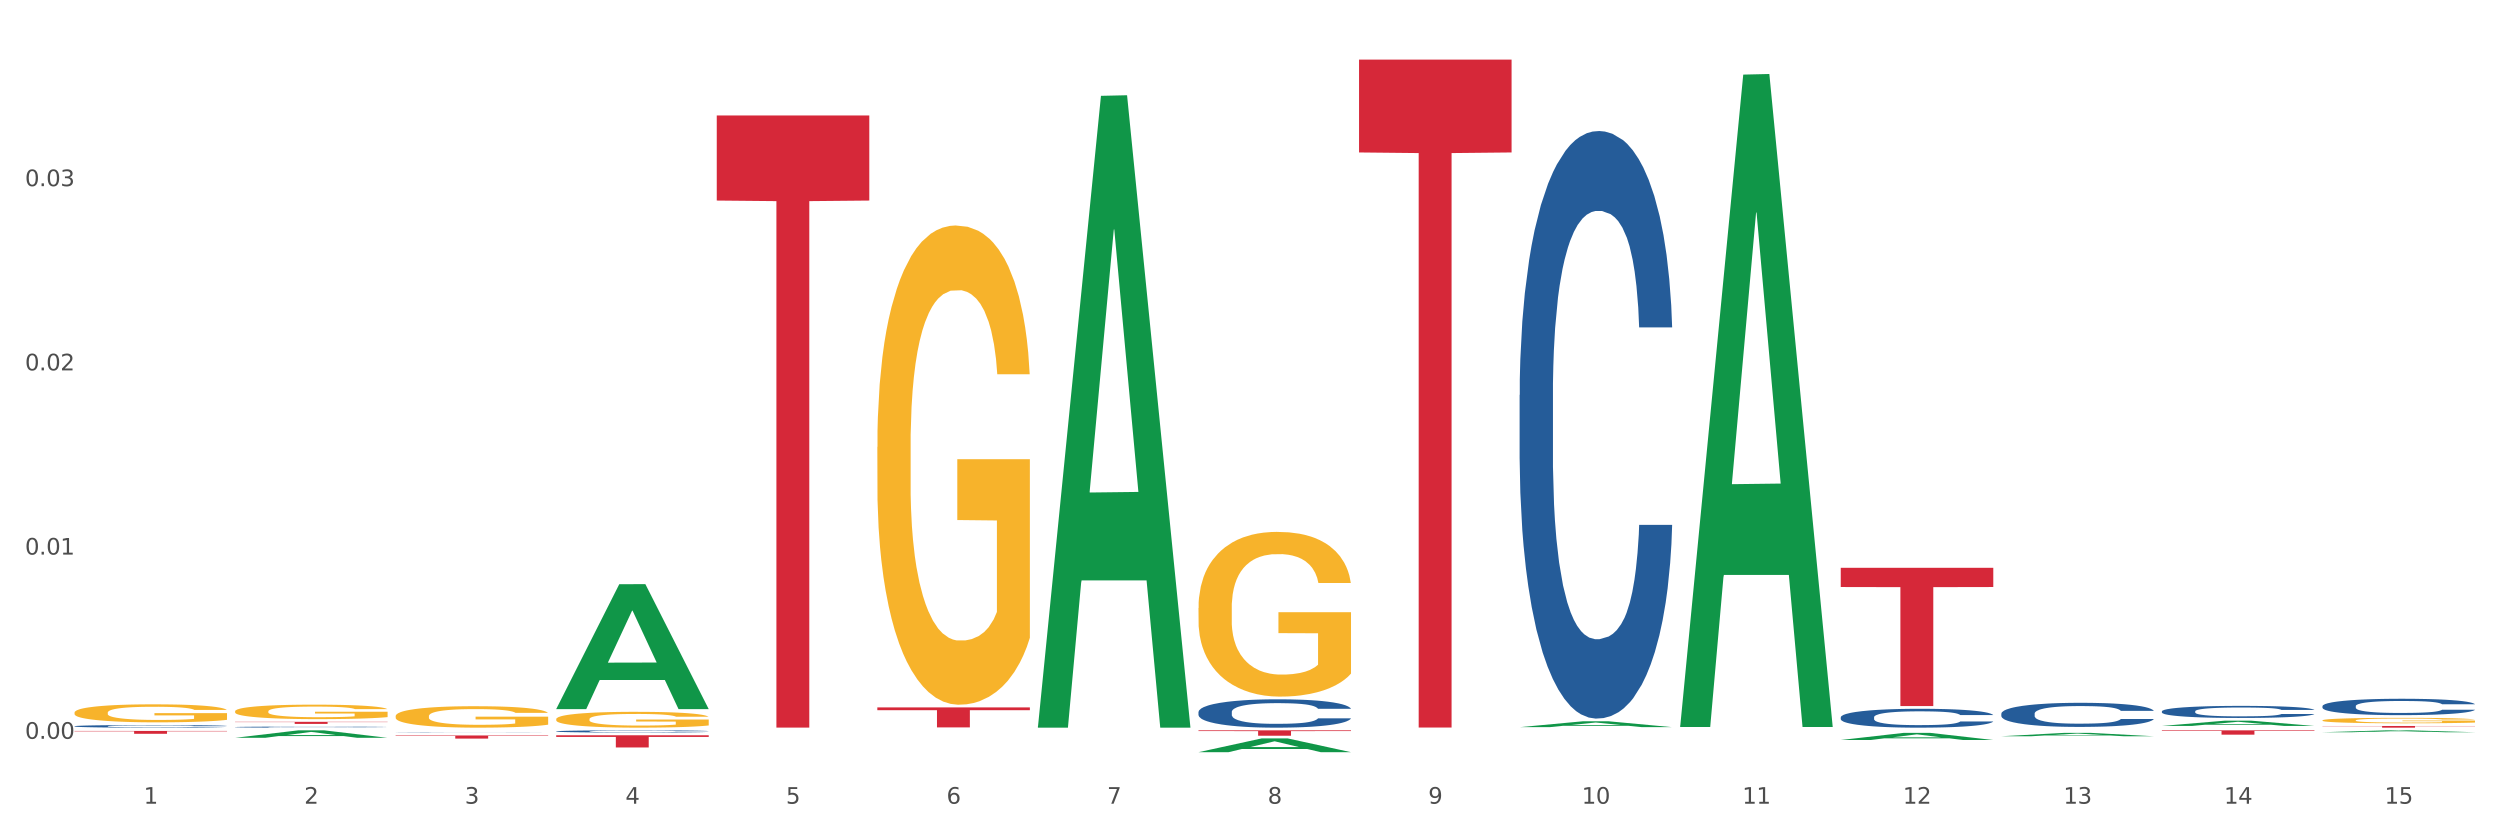
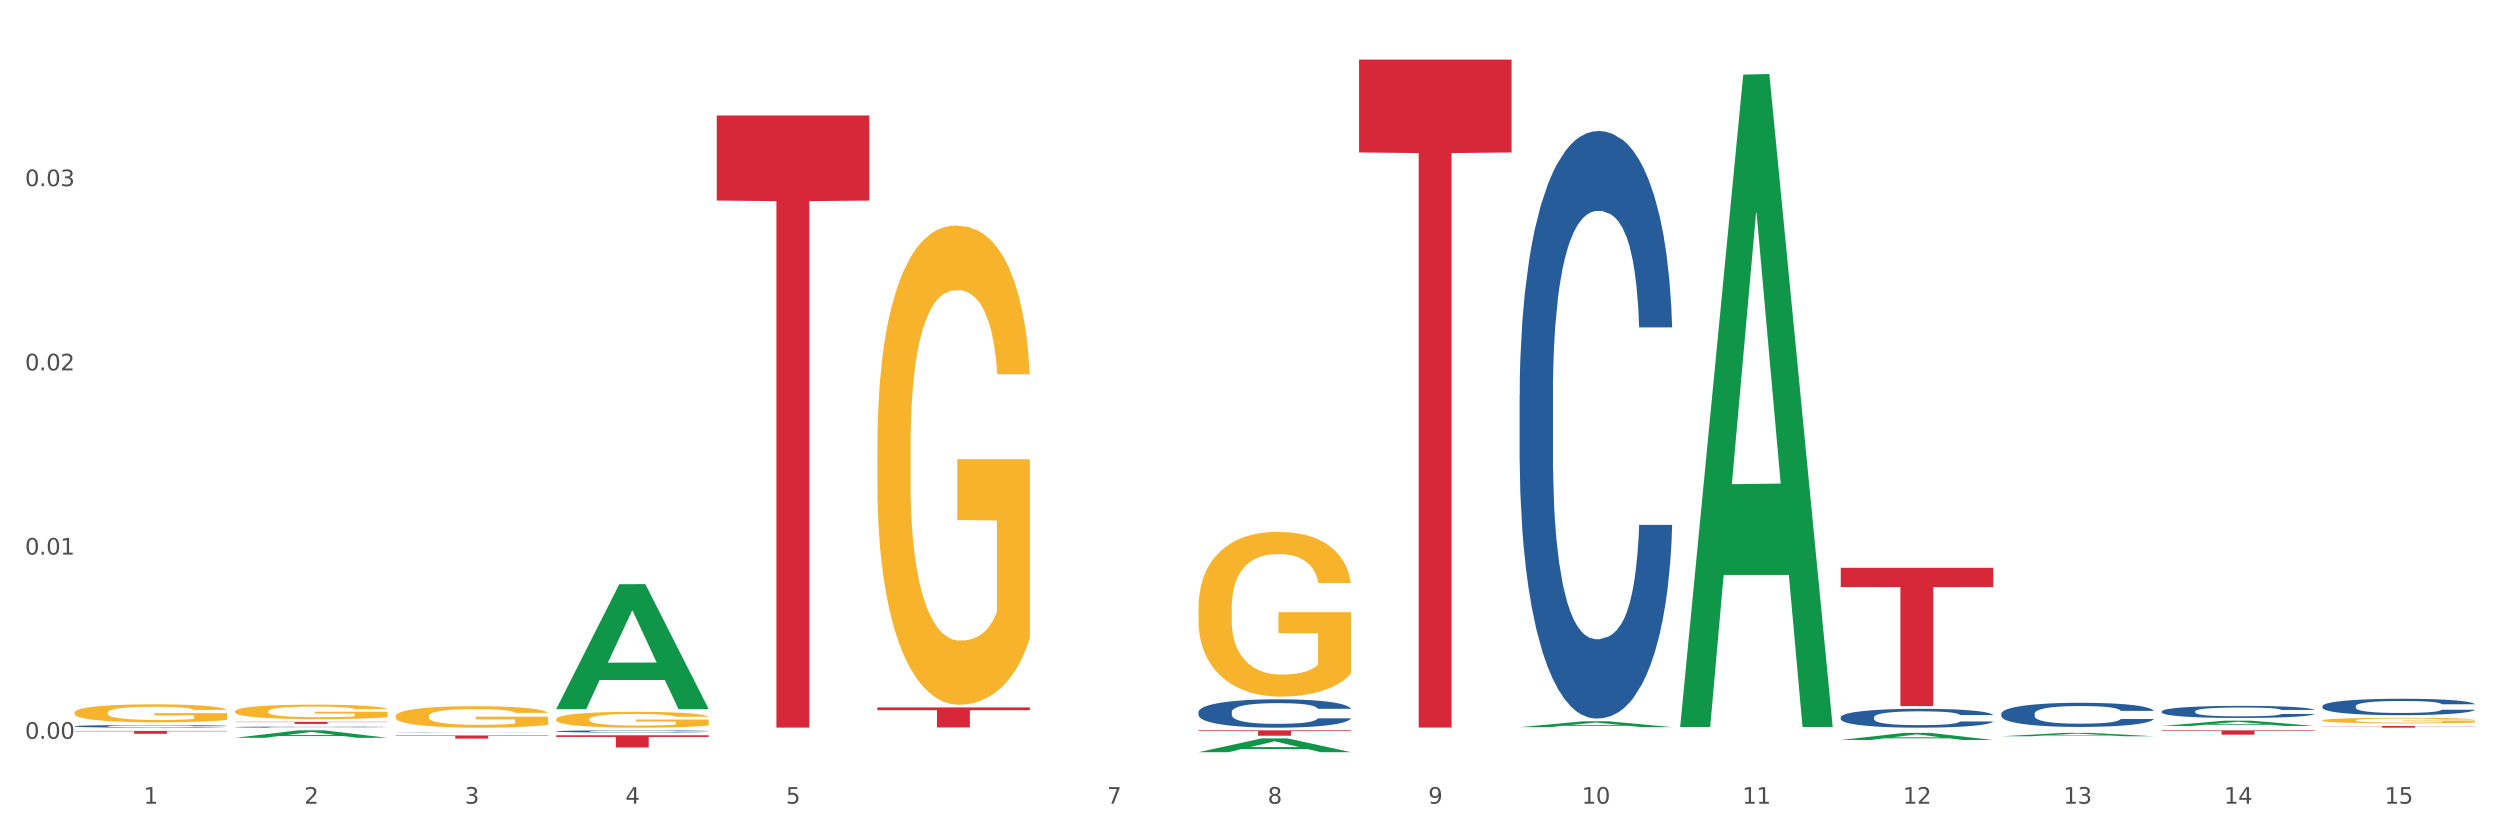
<svg xmlns="http://www.w3.org/2000/svg" xmlns:xlink="http://www.w3.org/1999/xlink" width="1080pt" height="360pt" viewBox="0 0 1080 360" version="1.1">
  <rect x="0" y="0" width="1080" height="360" fill="#333333" stroke="none" />
  <defs>
    <style type="text/css">*{stroke-linejoin: round; stroke-linecap: butt}</style>
  </defs>
  <g id="figure_1">
    <g id="patch_1">
      <path d="M 0 360  L 1080 360  L 1080 0  L 0 0  z " style="fill: #ffffff; stroke: #ffffff; stroke-linejoin: miter" />
    </g>
    <g id="axes_1">
      <g id="matplotlib.axis_1">
        <g id="xtick_1">
          <g id="text_1">
            <g style="fill: #4d4d4d" transform="translate(62.07 347.204) scale(0.096 -0.096)">
              <defs>
                <path id="DejaVuSans-31" d="M 794 531  L 1825 531  L 1825 4091  L 703 3866  L 703 4441  L 1819 4666  L 2450 4666  L 2450 531  L 3481 531  L 3481 0  L 794 0  L 794 531  z " transform="scale(0.016)" />
              </defs>
              <use xlink:href="#DejaVuSans-31" />
            </g>
          </g>
        </g>
        <g id="xtick_2">
          <g id="text_2">
            <g style="fill: #4d4d4d" transform="translate(131.436 347.204) scale(0.096 -0.096)">
              <defs>
                <path id="DejaVuSans-32" d="M 1228 531  L 3431 531  L 3431 0  L 469 0  L 469 531  Q 828 903 1448 1529  Q 2069 2156 2228 2338  Q 2531 2678 2651 2914  Q 2772 3150 2772 3378  Q 2772 3750 2511 3984  Q 2250 4219 1831 4219  Q 1534 4219 1204 4116  Q 875 4013 500 3803  L 500 4441  Q 881 4594 1212 4672  Q 1544 4750 1819 4750  Q 2544 4750 2975 4387  Q 3406 4025 3406 3419  Q 3406 3131 3298 2873  Q 3191 2616 2906 2266  Q 2828 2175 2409 1742  Q 1991 1309 1228 531  z " transform="scale(0.016)" />
              </defs>
              <use xlink:href="#DejaVuSans-32" />
            </g>
          </g>
        </g>
        <g id="xtick_3">
          <g id="text_3">
            <g style="fill: #4d4d4d" transform="translate(200.802 347.204) scale(0.096 -0.096)">
              <defs>
                <path id="DejaVuSans-33" d="M 2597 2516  Q 3050 2419 3304 2112  Q 3559 1806 3559 1356  Q 3559 666 3084 287  Q 2609 -91 1734 -91  Q 1441 -91 1130 -33  Q 819 25 488 141  L 488 750  Q 750 597 1062 519  Q 1375 441 1716 441  Q 2309 441 2620 675  Q 2931 909 2931 1356  Q 2931 1769 2642 2001  Q 2353 2234 1838 2234  L 1294 2234  L 1294 2753  L 1863 2753  Q 2328 2753 2575 2939  Q 2822 3125 2822 3475  Q 2822 3834 2567 4026  Q 2313 4219 1838 4219  Q 1578 4219 1281 4162  Q 984 4106 628 3988  L 628 4550  Q 988 4650 1302 4700  Q 1616 4750 1894 4750  Q 2613 4750 3031 4423  Q 3450 4097 3450 3541  Q 3450 3153 3228 2886  Q 3006 2619 2597 2516  z " transform="scale(0.016)" />
              </defs>
              <use xlink:href="#DejaVuSans-33" />
            </g>
          </g>
        </g>
        <g id="xtick_4">
          <g id="text_4">
            <g style="fill: #4d4d4d" transform="translate(270.169 347.204) scale(0.096 -0.096)">
              <defs>
                <path id="DejaVuSans-34" d="M 2419 4116  L 825 1625  L 2419 1625  L 2419 4116  z M 2253 4666  L 3047 4666  L 3047 1625  L 3713 1625  L 3713 1100  L 3047 1100  L 3047 0  L 2419 0  L 2419 1100  L 313 1100  L 313 1709  L 2253 4666  z " transform="scale(0.016)" />
              </defs>
              <use xlink:href="#DejaVuSans-34" />
            </g>
          </g>
        </g>
        <g id="xtick_5">
          <g id="text_5">
            <g style="fill: #4d4d4d" transform="translate(339.535 347.204) scale(0.096 -0.096)">
              <defs>
                <path id="DejaVuSans-35" d="M 691 4666  L 3169 4666  L 3169 4134  L 1269 4134  L 1269 2991  Q 1406 3038 1543 3061  Q 1681 3084 1819 3084  Q 2600 3084 3056 2656  Q 3513 2228 3513 1497  Q 3513 744 3044 326  Q 2575 -91 1722 -91  Q 1428 -91 1123 -41  Q 819 9 494 109  L 494 744  Q 775 591 1075 516  Q 1375 441 1709 441  Q 2250 441 2565 725  Q 2881 1009 2881 1497  Q 2881 1984 2565 2268  Q 2250 2553 1709 2553  Q 1456 2553 1204 2497  Q 953 2441 691 2322  L 691 4666  z " transform="scale(0.016)" />
              </defs>
              <use xlink:href="#DejaVuSans-35" />
            </g>
          </g>
        </g>
        <g id="xtick_6">
          <g id="text_6">
            <g style="fill: #4d4d4d" transform="translate(408.901 347.204) scale(0.096 -0.096)">
              <defs>
-                 <path id="DejaVuSans-36" d="M 2113 2584  Q 1688 2584 1439 2293  Q 1191 2003 1191 1497  Q 1191 994 1439 701  Q 1688 409 2113 409  Q 2538 409 2786 701  Q 3034 994 3034 1497  Q 3034 2003 2786 2293  Q 2538 2584 2113 2584  z M 3366 4563  L 3366 3988  Q 3128 4100 2886 4159  Q 2644 4219 2406 4219  Q 1781 4219 1451 3797  Q 1122 3375 1075 2522  Q 1259 2794 1537 2939  Q 1816 3084 2150 3084  Q 2853 3084 3261 2657  Q 3669 2231 3669 1497  Q 3669 778 3244 343  Q 2819 -91 2113 -91  Q 1303 -91 875 529  Q 447 1150 447 2328  Q 447 3434 972 4092  Q 1497 4750 2381 4750  Q 2619 4750 2861 4703  Q 3103 4656 3366 4563  z " transform="scale(0.016)" />
-               </defs>
+                 </defs>
              <use xlink:href="#DejaVuSans-36" />
            </g>
          </g>
        </g>
        <g id="xtick_7">
          <g id="text_7">
            <g style="fill: #4d4d4d" transform="translate(478.267 347.204) scale(0.096 -0.096)">
              <defs>
                <path id="DejaVuSans-37" d="M 525 4666  L 3525 4666  L 3525 4397  L 1831 0  L 1172 0  L 2766 4134  L 525 4134  L 525 4666  z " transform="scale(0.016)" />
              </defs>
              <use xlink:href="#DejaVuSans-37" />
            </g>
          </g>
        </g>
        <g id="xtick_8">
          <g id="text_8">
            <g style="fill: #4d4d4d" transform="translate(547.634 347.204) scale(0.096 -0.096)">
              <defs>
                <path id="DejaVuSans-38" d="M 2034 2216  Q 1584 2216 1326 1975  Q 1069 1734 1069 1313  Q 1069 891 1326 650  Q 1584 409 2034 409  Q 2484 409 2743 651  Q 3003 894 3003 1313  Q 3003 1734 2745 1975  Q 2488 2216 2034 2216  z M 1403 2484  Q 997 2584 770 2862  Q 544 3141 544 3541  Q 544 4100 942 4425  Q 1341 4750 2034 4750  Q 2731 4750 3128 4425  Q 3525 4100 3525 3541  Q 3525 3141 3298 2862  Q 3072 2584 2669 2484  Q 3125 2378 3379 2068  Q 3634 1759 3634 1313  Q 3634 634 3220 271  Q 2806 -91 2034 -91  Q 1263 -91 848 271  Q 434 634 434 1313  Q 434 1759 690 2068  Q 947 2378 1403 2484  z M 1172 3481  Q 1172 3119 1398 2916  Q 1625 2713 2034 2713  Q 2441 2713 2670 2916  Q 2900 3119 2900 3481  Q 2900 3844 2670 4047  Q 2441 4250 2034 4250  Q 1625 4250 1398 4047  Q 1172 3844 1172 3481  z " transform="scale(0.016)" />
              </defs>
              <use xlink:href="#DejaVuSans-38" />
            </g>
          </g>
        </g>
        <g id="xtick_9">
          <g id="text_9">
            <g style="fill: #4d4d4d" transform="translate(617 347.204) scale(0.096 -0.096)">
              <defs>
                <path id="DejaVuSans-39" d="M 703 97  L 703 672  Q 941 559 1184 500  Q 1428 441 1663 441  Q 2288 441 2617 861  Q 2947 1281 2994 2138  Q 2813 1869 2534 1725  Q 2256 1581 1919 1581  Q 1219 1581 811 2004  Q 403 2428 403 3163  Q 403 3881 828 4315  Q 1253 4750 1959 4750  Q 2769 4750 3195 4129  Q 3622 3509 3622 2328  Q 3622 1225 3098 567  Q 2575 -91 1691 -91  Q 1453 -91 1209 -44  Q 966 3 703 97  z M 1959 2075  Q 2384 2075 2632 2365  Q 2881 2656 2881 3163  Q 2881 3666 2632 3958  Q 2384 4250 1959 4250  Q 1534 4250 1286 3958  Q 1038 3666 1038 3163  Q 1038 2656 1286 2365  Q 1534 2075 1959 2075  z " transform="scale(0.016)" />
              </defs>
              <use xlink:href="#DejaVuSans-39" />
            </g>
          </g>
        </g>
        <g id="xtick_10">
          <g id="text_10">
            <g style="fill: #4d4d4d" transform="translate(683.312 347.204) scale(0.096 -0.096)">
              <defs>
                <path id="DejaVuSans-30" d="M 2034 4250  Q 1547 4250 1301 3770  Q 1056 3291 1056 2328  Q 1056 1369 1301 889  Q 1547 409 2034 409  Q 2525 409 2770 889  Q 3016 1369 3016 2328  Q 3016 3291 2770 3770  Q 2525 4250 2034 4250  z M 2034 4750  Q 2819 4750 3233 4129  Q 3647 3509 3647 2328  Q 3647 1150 3233 529  Q 2819 -91 2034 -91  Q 1250 -91 836 529  Q 422 1150 422 2328  Q 422 3509 836 4129  Q 1250 4750 2034 4750  z " transform="scale(0.016)" />
              </defs>
              <use xlink:href="#DejaVuSans-31" />
              <use xlink:href="#DejaVuSans-30" transform="translate(63.623 0)" />
            </g>
          </g>
        </g>
        <g id="xtick_11">
          <g id="text_11">
            <g style="fill: #4d4d4d" transform="translate(752.678 347.204) scale(0.096 -0.096)">
              <use xlink:href="#DejaVuSans-31" />
              <use xlink:href="#DejaVuSans-31" transform="translate(63.623 0)" />
            </g>
          </g>
        </g>
        <g id="xtick_12">
          <g id="text_12">
            <g style="fill: #4d4d4d" transform="translate(822.044 347.204) scale(0.096 -0.096)">
              <use xlink:href="#DejaVuSans-31" />
              <use xlink:href="#DejaVuSans-32" transform="translate(63.623 0)" />
            </g>
          </g>
        </g>
        <g id="xtick_13">
          <g id="text_13">
            <g style="fill: #4d4d4d" transform="translate(891.411 347.204) scale(0.096 -0.096)">
              <use xlink:href="#DejaVuSans-31" />
              <use xlink:href="#DejaVuSans-33" transform="translate(63.623 0)" />
            </g>
          </g>
        </g>
        <g id="xtick_14">
          <g id="text_14">
            <g style="fill: #4d4d4d" transform="translate(960.777 347.204) scale(0.096 -0.096)">
              <use xlink:href="#DejaVuSans-31" />
              <use xlink:href="#DejaVuSans-34" transform="translate(63.623 0)" />
            </g>
          </g>
        </g>
        <g id="xtick_15">
          <g id="text_15">
            <g style="fill: #4d4d4d" transform="translate(1030.143 347.204) scale(0.096 -0.096)">
              <use xlink:href="#DejaVuSans-31" />
              <use xlink:href="#DejaVuSans-35" transform="translate(63.623 0)" />
            </g>
          </g>
        </g>
        <g id="xtick_16" />
        <g id="xtick_17" />
        <g id="xtick_18" />
        <g id="xtick_19" />
        <g id="xtick_20" />
        <g id="xtick_21" />
        <g id="xtick_22" />
        <g id="xtick_23" />
        <g id="xtick_24" />
        <g id="xtick_25" />
        <g id="xtick_26" />
        <g id="xtick_27" />
        <g id="xtick_28" />
        <g id="xtick_29" />
      </g>
      <g id="matplotlib.axis_2">
        <g id="ytick_1">
          <g id="text_16">
            <g style="fill: #4d4d4d" transform="translate(10.8 319.158) scale(0.096 -0.096)">
              <defs>
                <path id="DejaVuSans-2e" d="M 684 794  L 1344 794  L 1344 0  L 684 0  L 684 794  z " transform="scale(0.016)" />
              </defs>
              <use xlink:href="#DejaVuSans-30" />
              <use xlink:href="#DejaVuSans-2e" transform="translate(63.623 0)" />
              <use xlink:href="#DejaVuSans-30" transform="translate(95.41 0)" />
              <use xlink:href="#DejaVuSans-30" transform="translate(159.033 0)" />
            </g>
          </g>
        </g>
        <g id="ytick_2">
          <g id="text_17">
            <g style="fill: #4d4d4d" transform="translate(10.8 239.58) scale(0.096 -0.096)">
              <use xlink:href="#DejaVuSans-30" />
              <use xlink:href="#DejaVuSans-2e" transform="translate(63.623 0)" />
              <use xlink:href="#DejaVuSans-30" transform="translate(95.41 0)" />
              <use xlink:href="#DejaVuSans-31" transform="translate(159.033 0)" />
            </g>
          </g>
        </g>
        <g id="ytick_3">
          <g id="text_18">
            <g style="fill: #4d4d4d" transform="translate(10.8 160.003) scale(0.096 -0.096)">
              <use xlink:href="#DejaVuSans-30" />
              <use xlink:href="#DejaVuSans-2e" transform="translate(63.623 0)" />
              <use xlink:href="#DejaVuSans-30" transform="translate(95.41 0)" />
              <use xlink:href="#DejaVuSans-32" transform="translate(159.033 0)" />
            </g>
          </g>
        </g>
        <g id="ytick_4">
          <g id="text_19">
            <g style="fill: #4d4d4d" transform="translate(10.8 80.425) scale(0.096 -0.096)">
              <use xlink:href="#DejaVuSans-30" />
              <use xlink:href="#DejaVuSans-2e" transform="translate(63.623 0)" />
              <use xlink:href="#DejaVuSans-30" transform="translate(95.41 0)" />
              <use xlink:href="#DejaVuSans-33" transform="translate(159.033 0)" />
            </g>
          </g>
        </g>
        <g id="ytick_5" />
        <g id="ytick_6" />
        <g id="ytick_7" />
        <g id="ytick_8" />
      </g>
      <g id="PolyCollection_1">
        <path d="M 101.541 318.733  L 101.609 318.73  L 128.784 315.514  L 140.061 315.511  L 167.439 318.74  L 154.395 318.74  L 148.485 317.988  L 120.427 317.988  L 120.224 318  L 114.517 318.74  L 101.541 318.74  L 101.541 318.733  L 123.96 317.539  L 144.952 317.536  L 134.558 316.199  L 134.422 316.193  L 134.286 316.202  L 123.892 317.536  L 123.96 317.539  L 101.541 318.733  z " clip-path="url(#p26e746aafa)" style="fill: #109648" />
        <path d="M 240.274 306.246  L 240.342 306.195  L 267.516 252.388  L 278.793 252.337  L 306.172 306.347  L 293.128 306.347  L 287.217 293.77  L 259.16 293.77  L 258.956 293.973  L 253.249 306.347  L 240.274 306.347  L 240.274 306.246  L 262.693 286.264  L 283.685 286.214  L 273.291 263.849  L 273.155 263.747  L 273.019 263.9  L 262.625 286.214  L 262.693 286.264  L 240.274 306.246  z " clip-path="url(#p26e746aafa)" style="fill: #109648" />
        <path d="M 795.203 319.678  L 795.271 319.675  L 822.446 316.594  L 833.723 316.591  L 861.101 319.684  L 848.058 319.684  L 842.147 318.963  L 814.09 318.963  L 813.886 318.975  L 808.179 319.684  L 795.203 319.684  L 795.203 319.678  L 817.622 318.534  L 838.615 318.531  L 828.22 317.25  L 828.084 317.244  L 827.949 317.253  L 817.554 318.531  L 817.622 318.534  L 795.203 319.678  z " clip-path="url(#p26e746aafa)" style="fill: #109648" />
        <path d="M 864.57 318.058  L 864.638 318.057  L 891.812 316.596  L 903.089 316.594  L 930.468 318.061  L 917.424 318.061  L 911.513 317.719  L 883.456 317.719  L 883.252 317.725  L 877.545 318.061  L 864.57 318.061  L 864.57 318.058  L 886.989 317.516  L 907.981 317.514  L 897.587 316.907  L 897.451 316.904  L 897.315 316.908  L 886.921 317.514  L 886.989 317.516  L 864.57 318.058  z " clip-path="url(#p26e746aafa)" style="fill: #109648" />
-         <path d="M 1003.302 316.327  L 1003.37 316.326  L 1030.544 315.512  L 1041.822 315.511  L 1069.2 316.328  L 1056.156 316.328  L 1050.246 316.138  L 1022.188 316.138  L 1021.984 316.141  L 1016.278 316.328  L 1003.302 316.328  L 1003.302 316.327  L 1025.721 316.024  L 1046.713 316.024  L 1036.319 315.685  L 1036.183 315.684  L 1036.047 315.686  L 1025.653 316.024  L 1025.721 316.024  L 1003.302 316.327  z " clip-path="url(#p26e746aafa)" style="fill: #109648" />
        <path d="M 933.936 313.602  L 934.004 313.6  L 961.178 311.324  L 972.456 311.321  L 999.834 313.606  L 986.79 313.606  L 980.88 313.074  L 952.822 313.074  L 952.618 313.083  L 946.912 313.606  L 933.936 313.606  L 933.936 313.602  L 956.355 312.757  L 977.347 312.755  L 966.953 311.808  L 966.817 311.804  L 966.681 311.811  L 956.287 312.755  L 956.355 312.757  L 933.936 313.602  z " clip-path="url(#p26e746aafa)" style="fill: #109648" />
        <path d="M 170.907 317.728  L 236.805 317.728  L 236.805 317.917  L 210.883 317.918  L 210.883 319.089  L 196.673 319.089  L 196.673 317.918  L 170.907 317.917  L 170.907 317.729  L 170.907 317.728  z " clip-path="url(#p26e746aafa)" style="fill: #d62839" />
        <path d="M 101.541 311.823  L 167.439 311.823  L 167.439 311.949  L 141.517 311.95  L 141.517 312.731  L 127.307 312.731  L 127.307 311.95  L 101.541 311.949  L 101.541 311.824  L 101.541 311.823  z " clip-path="url(#p26e746aafa)" style="fill: #d62839" />
        <path d="M 587.105 25.759  L 653.003 25.759  L 653.003 65.858  L 627.081 66.129  L 627.081 314.307  L 612.871 314.307  L 612.871 66.129  L 587.105 65.858  L 587.105 26.03  L 587.105 25.759  z " clip-path="url(#p26e746aafa)" style="fill: #d62839" />
        <path d="M 517.739 315.511  L 583.636 315.511  L 583.636 315.834  L 557.715 315.836  L 557.715 317.835  L 543.504 317.835  L 543.504 315.836  L 517.739 315.834  L 517.739 315.513  L 517.739 315.511  z " clip-path="url(#p26e746aafa)" style="fill: #d62839" />
        <path d="M 795.203 245.292  L 861.101 245.292  L 861.101 253.594  L 835.179 253.65  L 835.179 305.034  L 820.969 305.034  L 820.969 253.65  L 795.203 253.594  L 795.203 245.348  L 795.203 245.292  z " clip-path="url(#p26e746aafa)" style="fill: #d62839" />
        <path d="M 32.175 307.867  L 32.253 307.86  L 32.253 307.604  L 32.408 307.384  L 33.186 306.851  L 34.353 306.41  L 35.209 306.176  L 36.065 305.984  L 37.076 305.792  L 38.321 305.593  L 40.578 305.302  L 41.978 305.153  L 43.69 304.996  L 46.802 304.769  L 49.058 304.641  L 51.392 304.534  L 55.204 304.406  L 57.694 304.349  L 60.339 304.307  L 63.529 304.278  L 65.941 304.271  L 71.231 304.293  L 75.744 304.357  L 77.922 304.406  L 80.723 304.492  L 82.201 304.548  L 84.613 304.662  L 87.103 304.811  L 88.815 304.939  L 91.382 305.181  L 93.327 305.423  L 95.116 305.721  L 96.05 305.927  L 96.75 306.119  L 97.373 306.339  L 97.995 306.688  L 83.991 306.688  L 83.446 306.439  L 82.59 306.204  L 81.346 305.977  L 80.256 305.835  L 78.389 305.657  L 76.677 305.543  L 74.888 305.458  L 72.71 305.387  L 70.998 305.352  L 68.586 305.323  L 63.84 305.33  L 60.65 305.387  L 58.472 305.458  L 57.071 305.522  L 55.827 305.593  L 54.426 305.693  L 52.792 305.842  L 51.625 305.977  L 50.458 306.148  L 49.525 306.318  L 48.669 306.517  L 47.969 306.73  L 47.424 306.951  L 46.957 307.221  L 46.568 307.668  L 46.568 308.642  L 46.724 308.862  L 47.113 309.154  L 47.58 309.374  L 48.358 309.637  L 49.058 309.815  L 50.381 310.071  L 51.859 310.284  L 53.026 310.419  L 54.193 310.533  L 56.216 310.689  L 58.472 310.817  L 60.417 310.895  L 63.062 310.966  L 64.852 310.995  L 66.408 311.009  L 70.22 311.009  L 72.943 310.987  L 75.977 310.938  L 78.311 310.874  L 80.256 310.796  L 82.435 310.668  L 83.835 310.547  L 83.835 309.061  L 66.719 309.054  L 66.719 308.066  L 98.073 308.066  L 98.073 310.966  L 96.75 311.115  L 95.272 311.25  L 93.716 311.371  L 91.382 311.52  L 88.581 311.663  L 86.091 311.762  L 83.446 311.847  L 80.334 311.926  L 76.288 311.997  L 73.799 312.025  L 70.687 312.046  L 67.03 312.053  L 63.84 312.039  L 60.728 312.004  L 57.461 311.94  L 54.271 311.847  L 51.859 311.755  L 49.447 311.641  L 46.879 311.492  L 44.857 311.35  L 43.301 311.222  L 41.589 311.058  L 39.722 310.845  L 38.321 310.653  L 37.076 310.454  L 35.754 310.199  L 34.82 309.978  L 33.887 309.701  L 33.342 309.495  L 32.72 309.175  L 32.253 308.727  L 32.175 307.867  z " clip-path="url(#p26e746aafa)" style="fill: #f7b32b" />
        <path d="M 517.739 324.938  L 517.806 324.933  L 544.981 319  L 556.258 318.994  L 583.636 324.95  L 570.593 324.95  L 564.682 323.563  L 536.625 323.563  L 536.421 323.585  L 530.714 324.95  L 517.739 324.95  L 517.739 324.938  L 540.157 322.735  L 561.15 322.73  L 550.755 320.264  L 550.62 320.252  L 550.484 320.269  L 540.089 322.73  L 540.157 322.735  L 517.739 324.938  z " clip-path="url(#p26e746aafa)" style="fill: #109648" />
-         <path d="M 448.372 313.839  L 448.44 313.582  L 475.615 41.399  L 486.892 41.143  L 514.27 314.352  L 501.227 314.352  L 495.316 250.731  L 467.259 250.731  L 467.055 251.758  L 461.348 314.352  L 448.372 314.352  L 448.372 313.839  L 470.791 212.764  L 491.783 212.508  L 481.389 99.376  L 481.253 98.863  L 481.117 99.633  L 470.723 212.508  L 470.791 212.764  L 448.372 313.839  z " clip-path="url(#p26e746aafa)" style="fill: #109648" />
        <path d="M 170.907 309.366  L 170.985 309.357  L 170.985 309.053  L 171.141 308.79  L 171.919 308.155  L 173.086 307.63  L 173.942 307.351  L 174.798 307.123  L 175.809 306.894  L 177.054 306.657  L 179.31 306.31  L 180.71 306.132  L 182.422 305.946  L 185.534 305.675  L 187.79 305.523  L 190.124 305.396  L 193.937 305.243  L 196.426 305.175  L 199.072 305.125  L 202.261 305.091  L 204.673 305.082  L 209.964 305.108  L 214.476 305.184  L 216.655 305.243  L 219.456 305.345  L 220.934 305.413  L 223.346 305.548  L 225.835 305.726  L 227.547 305.878  L 230.114 306.166  L 232.059 306.454  L 233.849 306.809  L 234.783 307.055  L 235.483 307.283  L 236.105 307.546  L 236.728 307.961  L 222.723 307.961  L 222.179 307.664  L 221.323 307.385  L 220.078 307.114  L 218.989 306.945  L 217.122 306.733  L 215.41 306.598  L 213.62 306.496  L 211.442 306.411  L 209.73 306.369  L 207.319 306.335  L 202.573 306.344  L 199.383 306.411  L 197.204 306.496  L 195.804 306.572  L 194.559 306.657  L 193.159 306.775  L 191.525 306.953  L 190.358 307.114  L 189.191 307.317  L 188.257 307.52  L 187.401 307.757  L 186.701 308.011  L 186.157 308.274  L 185.69 308.595  L 185.301 309.129  L 185.301 310.289  L 185.456 310.551  L 185.845 310.898  L 186.312 311.16  L 187.09 311.474  L 187.79 311.685  L 189.113 311.99  L 190.591 312.244  L 191.758 312.405  L 192.925 312.54  L 194.948 312.727  L 197.204 312.879  L 199.149 312.972  L 201.795 313.057  L 203.584 313.091  L 205.14 313.108  L 208.952 313.108  L 211.675 313.082  L 214.71 313.023  L 217.044 312.947  L 218.989 312.854  L 221.167 312.701  L 222.568 312.557  L 222.568 310.788  L 205.451 310.78  L 205.451 309.603  L 236.805 309.603  L 236.805 313.057  L 235.483 313.235  L 234.004 313.395  L 232.448 313.539  L 230.114 313.717  L 227.314 313.886  L 224.824 314.005  L 222.179 314.106  L 219.067 314.2  L 215.021 314.284  L 212.531 314.318  L 209.419 314.343  L 205.763 314.352  L 202.573 314.335  L 199.461 314.293  L 196.193 314.216  L 193.003 314.106  L 190.591 313.996  L 188.179 313.861  L 185.612 313.683  L 183.589 313.514  L 182.033 313.361  L 180.321 313.167  L 178.454 312.913  L 177.054 312.684  L 175.809 312.447  L 174.486 312.142  L 173.553 311.88  L 172.619 311.55  L 172.074 311.304  L 171.452 310.923  L 170.985 310.39  L 170.907 309.366  z " clip-path="url(#p26e746aafa)" style="fill: #f7b32b" />
        <path d="M 101.541 307.299  L 101.619 307.293  L 101.619 307.087  L 101.775 306.91  L 102.553 306.482  L 103.72 306.128  L 104.575 305.939  L 105.431 305.785  L 106.443 305.631  L 107.688 305.471  L 109.944 305.236  L 111.344 305.116  L 113.056 304.991  L 116.168 304.808  L 118.424 304.705  L 120.758 304.619  L 124.57 304.516  L 127.06 304.471  L 129.705 304.436  L 132.895 304.414  L 135.307 304.408  L 140.598 304.425  L 145.11 304.476  L 147.289 304.516  L 150.089 304.585  L 151.568 304.631  L 153.979 304.722  L 156.469 304.842  L 158.181 304.945  L 160.748 305.139  L 162.693 305.333  L 164.483 305.573  L 165.416 305.739  L 166.117 305.893  L 166.739 306.07  L 167.361 306.35  L 153.357 306.35  L 152.812 306.15  L 151.957 305.962  L 150.712 305.779  L 149.623 305.665  L 147.755 305.522  L 146.044 305.431  L 144.254 305.362  L 142.076 305.305  L 140.364 305.276  L 137.952 305.253  L 133.206 305.259  L 130.017 305.305  L 127.838 305.362  L 126.438 305.413  L 125.193 305.471  L 123.792 305.551  L 122.159 305.671  L 120.992 305.779  L 119.825 305.916  L 118.891 306.053  L 118.035 306.213  L 117.335 306.385  L 116.79 306.562  L 116.324 306.779  L 115.935 307.139  L 115.935 307.922  L 116.09 308.099  L 116.479 308.333  L 116.946 308.51  L 117.724 308.722  L 118.424 308.864  L 119.747 309.07  L 121.225 309.241  L 122.392 309.35  L 123.559 309.441  L 125.582 309.567  L 127.838 309.67  L 129.783 309.733  L 132.428 309.79  L 134.218 309.813  L 135.774 309.824  L 139.586 309.824  L 142.309 309.807  L 145.343 309.767  L 147.678 309.716  L 149.623 309.653  L 151.801 309.55  L 153.201 309.453  L 153.201 308.259  L 136.085 308.253  L 136.085 307.459  L 167.439 307.459  L 167.439 309.79  L 166.117 309.91  L 164.638 310.018  L 163.082 310.116  L 160.748 310.236  L 157.947 310.35  L 155.458 310.43  L 152.812 310.498  L 149.7 310.561  L 145.655 310.618  L 143.165 310.641  L 140.053 310.658  L 136.396 310.664  L 133.206 310.653  L 130.094 310.624  L 126.827 310.573  L 123.637 310.498  L 121.225 310.424  L 118.813 310.333  L 116.246 310.213  L 114.223 310.098  L 112.667 309.996  L 110.955 309.864  L 109.088 309.693  L 107.688 309.539  L 106.443 309.379  L 105.12 309.173  L 104.186 308.996  L 103.253 308.773  L 102.708 308.607  L 102.086 308.35  L 101.619 307.99  L 101.541 307.299  z " clip-path="url(#p26e746aafa)" style="fill: #f7b32b" />
        <path d="M 656.471 314.13  L 656.539 314.128  L 683.713 311.6  L 694.991 311.598  L 722.369 314.135  L 709.325 314.135  L 703.415 313.544  L 675.357 313.544  L 675.153 313.554  L 669.447 314.135  L 656.471 314.135  L 656.471 314.13  L 678.89 313.192  L 699.882 313.189  L 689.488 312.139  L 689.352 312.134  L 689.216 312.141  L 678.822 313.189  L 678.89 313.192  L 656.471 314.13  z " clip-path="url(#p26e746aafa)" style="fill: #109648" />
        <path d="M 725.837 313.527  L 725.905 313.263  L 753.08 32.228  L 764.357 31.963  L 791.735 314.057  L 778.691 314.057  L 772.781 248.368  L 744.723 248.368  L 744.52 249.427  L 738.813 314.057  L 725.837 314.057  L 725.837 313.527  L 748.256 209.166  L 769.248 208.901  L 758.854 92.09  L 758.718 91.561  L 758.582 92.355  L 748.188 208.901  L 748.256 209.166  L 725.837 313.527  z " clip-path="url(#p26e746aafa)" style="fill: #109648" />
        <path d="M 32.175 315.763  L 98.073 315.763  L 98.073 315.934  L 72.151 315.935  L 72.151 316.994  L 57.941 316.994  L 57.941 315.935  L 32.175 315.934  L 32.175 315.764  L 32.175 315.763  z " clip-path="url(#p26e746aafa)" style="fill: #d62839" />
        <path d="M 379.006 305.61  L 444.904 305.61  L 444.904 306.807  L 418.982 306.815  L 418.982 314.226  L 404.772 314.226  L 404.772 306.815  L 379.006 306.807  L 379.006 305.618  L 379.006 305.61  z " clip-path="url(#p26e746aafa)" style="fill: #d62839" />
        <path d="M 309.64 49.895  L 375.538 49.895  L 375.538 86.64  L 349.616 86.889  L 349.616 314.312  L 335.406 314.312  L 335.406 86.889  L 309.64 86.64  L 309.64 50.143  L 309.64 49.895  z " clip-path="url(#p26e746aafa)" style="fill: #d62839" />
        <path d="M 240.274 317.623  L 306.172 317.623  L 306.172 318.356  L 280.25 318.361  L 280.25 322.896  L 266.039 322.896  L 266.039 318.361  L 240.274 318.356  L 240.274 317.628  L 240.274 317.623  z " clip-path="url(#p26e746aafa)" style="fill: #d62839" />
        <path d="M 1003.302 313.626  L 1069.2 313.626  L 1069.2 313.727  L 1043.278 313.727  L 1043.278 314.352  L 1029.068 314.352  L 1029.068 313.727  L 1003.302 313.727  L 1003.302 313.626  L 1003.302 313.626  z " clip-path="url(#p26e746aafa)" style="fill: #d62839" />
        <path d="M 933.936 315.511  L 999.834 315.511  L 999.834 315.772  L 973.912 315.773  L 973.912 317.387  L 959.702 317.387  L 959.702 315.773  L 933.936 315.772  L 933.936 315.513  L 933.936 315.511  z " clip-path="url(#p26e746aafa)" style="fill: #d62839" />
        <path d="M 240.274 310.669  L 240.351 310.663  L 240.351 310.438  L 240.507 310.244  L 241.285 309.775  L 242.452 309.388  L 243.308 309.182  L 244.164 309.013  L 245.175 308.844  L 246.42 308.669  L 248.676 308.413  L 250.077 308.281  L 251.788 308.144  L 254.9 307.944  L 257.157 307.831  L 259.491 307.737  L 263.303 307.625  L 265.793 307.575  L 268.438 307.537  L 271.628 307.512  L 274.04 307.506  L 279.33 307.525  L 283.843 307.581  L 286.021 307.625  L 288.822 307.7  L 290.3 307.75  L 292.712 307.85  L 295.202 307.981  L 296.913 308.094  L 299.481 308.306  L 301.426 308.519  L 303.215 308.781  L 304.149 308.963  L 304.849 309.132  L 305.471 309.325  L 306.094 309.632  L 292.089 309.632  L 291.545 309.413  L 290.689 309.207  L 289.444 309.006  L 288.355 308.881  L 286.488 308.725  L 284.776 308.625  L 282.987 308.55  L 280.808 308.488  L 279.097 308.456  L 276.685 308.431  L 271.939 308.438  L 268.749 308.488  L 266.571 308.55  L 265.17 308.606  L 263.925 308.669  L 262.525 308.756  L 260.891 308.888  L 259.724 309.006  L 258.557 309.157  L 257.623 309.307  L 256.768 309.482  L 256.067 309.669  L 255.523 309.863  L 255.056 310.101  L 254.667 310.494  L 254.667 311.351  L 254.823 311.545  L 255.212 311.801  L 255.678 311.995  L 256.456 312.226  L 257.157 312.383  L 258.479 312.608  L 259.957 312.795  L 261.124 312.914  L 262.291 313.014  L 264.314 313.152  L 266.571 313.264  L 268.516 313.333  L 271.161 313.395  L 272.95 313.42  L 274.506 313.433  L 278.319 313.433  L 281.042 313.414  L 284.076 313.37  L 286.41 313.314  L 288.355 313.245  L 290.533 313.133  L 291.934 313.027  L 291.934 311.72  L 274.818 311.714  L 274.818 310.845  L 306.172 310.845  L 306.172 313.395  L 304.849 313.527  L 303.371 313.645  L 301.815 313.752  L 299.481 313.883  L 296.68 314.008  L 294.19 314.096  L 291.545 314.171  L 288.433 314.239  L 284.387 314.302  L 281.897 314.327  L 278.785 314.346  L 275.129 314.352  L 271.939 314.339  L 268.827 314.308  L 265.559 314.252  L 262.369 314.171  L 259.957 314.089  L 257.546 313.989  L 254.978 313.858  L 252.955 313.733  L 251.399 313.62  L 249.688 313.477  L 247.82 313.289  L 246.42 313.12  L 245.175 312.945  L 243.853 312.72  L 242.919 312.526  L 241.985 312.283  L 241.441 312.101  L 240.818 311.82  L 240.351 311.426  L 240.274 310.669  z " clip-path="url(#p26e746aafa)" style="fill: #f7b32b" />
        <path d="M 379.006 193.078  L 379.084 192.889  L 379.084 186.082  L 379.24 180.22  L 380.018 166.039  L 381.185 154.315  L 382.04 148.075  L 382.896 142.97  L 383.908 137.865  L 385.152 132.57  L 387.409 124.817  L 388.809 120.847  L 390.521 116.687  L 393.633 110.636  L 395.889 107.232  L 398.223 104.396  L 402.035 100.992  L 404.525 99.48  L 407.17 98.345  L 410.36 97.589  L 412.772 97.4  L 418.062 97.967  L 422.575 99.669  L 424.753 100.992  L 427.554 103.261  L 429.032 104.774  L 431.444 107.8  L 433.934 111.77  L 435.646 115.174  L 438.213 121.603  L 440.158 128.032  L 441.948 135.974  L 442.881 141.457  L 443.581 146.563  L 444.204 152.424  L 444.826 161.69  L 430.822 161.69  L 430.277 155.072  L 429.422 148.832  L 428.177 142.781  L 427.087 138.999  L 425.22 134.272  L 423.509 131.246  L 421.719 128.977  L 419.541 127.087  L 417.829 126.141  L 415.417 125.385  L 410.671 125.574  L 407.481 127.087  L 405.303 128.977  L 403.903 130.679  L 402.658 132.57  L 401.257 135.217  L 399.624 139.188  L 398.456 142.781  L 397.289 147.319  L 396.356 151.857  L 395.5 157.151  L 394.8 162.824  L 394.255 168.686  L 393.788 175.871  L 393.399 187.784  L 393.399 213.689  L 393.555 219.55  L 393.944 227.303  L 394.411 233.165  L 395.189 240.161  L 395.889 244.888  L 397.212 251.695  L 398.69 257.368  L 399.857 260.961  L 401.024 263.986  L 403.047 268.146  L 405.303 271.55  L 407.248 273.63  L 409.893 275.52  L 411.683 276.277  L 413.239 276.655  L 417.051 276.655  L 419.774 276.088  L 422.808 274.764  L 425.142 273.062  L 427.087 270.982  L 429.266 267.579  L 430.666 264.364  L 430.666 224.845  L 413.55 224.656  L 413.55 198.373  L 444.904 198.373  L 444.904 275.52  L 443.581 279.491  L 442.103 283.084  L 440.547 286.298  L 438.213 290.269  L 435.412 294.051  L 432.923 296.698  L 430.277 298.967  L 427.165 301.047  L 423.12 302.938  L 420.63 303.695  L 417.518 304.262  L 413.861 304.451  L 410.671 304.073  L 407.559 303.127  L 404.292 301.426  L 401.102 298.967  L 398.69 296.509  L 396.278 293.484  L 393.711 289.513  L 391.688 285.731  L 390.132 282.328  L 388.42 277.979  L 386.553 272.306  L 385.152 267.201  L 383.908 261.906  L 382.585 255.099  L 381.651 249.237  L 380.718 241.863  L 380.173 236.379  L 379.551 227.87  L 379.084 215.958  L 379.006 193.078  z " clip-path="url(#p26e746aafa)" style="fill: #f7b32b" />
        <path d="M 1003.302 311.197  L 1003.38 311.195  L 1003.38 311.117  L 1003.535 311.05  L 1004.314 310.889  L 1005.481 310.755  L 1006.336 310.684  L 1007.192 310.626  L 1008.204 310.567  L 1009.448 310.507  L 1011.705 310.419  L 1013.105 310.373  L 1014.817 310.326  L 1017.929 310.257  L 1020.185 310.218  L 1022.519 310.186  L 1026.331 310.147  L 1028.821 310.13  L 1031.466 310.117  L 1034.656 310.108  L 1037.068 310.106  L 1042.358 310.112  L 1046.871 310.132  L 1049.049 310.147  L 1051.85 310.173  L 1053.328 310.19  L 1055.74 310.225  L 1058.23 310.27  L 1059.942 310.309  L 1062.509 310.382  L 1064.454 310.455  L 1066.244 310.546  L 1067.177 310.608  L 1067.877 310.667  L 1068.5 310.733  L 1069.122 310.839  L 1055.118 310.839  L 1054.573 310.764  L 1053.717 310.692  L 1052.473 310.623  L 1051.383 310.58  L 1049.516 310.526  L 1047.805 310.492  L 1046.015 310.466  L 1043.837 310.444  L 1042.125 310.434  L 1039.713 310.425  L 1034.967 310.427  L 1031.777 310.444  L 1029.599 310.466  L 1028.199 310.485  L 1026.954 310.507  L 1025.553 310.537  L 1023.919 310.582  L 1022.752 310.623  L 1021.585 310.675  L 1020.652 310.727  L 1019.796 310.787  L 1019.096 310.852  L 1018.551 310.919  L 1018.084 311.001  L 1017.695 311.136  L 1017.695 311.432  L 1017.851 311.499  L 1018.24 311.587  L 1018.707 311.654  L 1019.485 311.734  L 1020.185 311.788  L 1021.508 311.865  L 1022.986 311.93  L 1024.153 311.971  L 1025.32 312.005  L 1027.343 312.053  L 1029.599 312.092  L 1031.544 312.115  L 1034.189 312.137  L 1035.979 312.145  L 1037.535 312.15  L 1041.347 312.15  L 1044.07 312.143  L 1047.104 312.128  L 1049.438 312.109  L 1051.383 312.085  L 1053.562 312.046  L 1054.962 312.01  L 1054.962 311.559  L 1037.846 311.557  L 1037.846 311.257  L 1069.2 311.257  L 1069.2 312.137  L 1067.877 312.182  L 1066.399 312.223  L 1064.843 312.26  L 1062.509 312.305  L 1059.708 312.348  L 1057.219 312.378  L 1054.573 312.404  L 1051.461 312.428  L 1047.416 312.449  L 1044.926 312.458  L 1041.814 312.465  L 1038.157 312.467  L 1034.967 312.462  L 1031.855 312.452  L 1028.588 312.432  L 1025.398 312.404  L 1022.986 312.376  L 1020.574 312.342  L 1018.007 312.296  L 1015.984 312.253  L 1014.428 312.214  L 1012.716 312.165  L 1010.849 312.1  L 1009.448 312.042  L 1008.204 311.982  L 1006.881 311.904  L 1005.947 311.837  L 1005.014 311.753  L 1004.469 311.691  L 1003.847 311.594  L 1003.38 311.458  L 1003.302 311.197  z " clip-path="url(#p26e746aafa)" style="fill: #f7b32b" />
        <path d="M 517.739 262.659  L 517.816 262.594  L 517.816 260.254  L 517.972 258.239  L 518.75 253.365  L 519.917 249.336  L 520.773 247.191  L 521.629 245.436  L 522.64 243.681  L 523.885 241.861  L 526.141 239.197  L 527.542 237.832  L 529.253 236.402  L 532.365 234.322  L 534.621 233.153  L 536.956 232.178  L 540.768 231.008  L 543.257 230.488  L 545.903 230.098  L 549.093 229.838  L 551.504 229.773  L 556.795 229.968  L 561.307 230.553  L 563.486 231.008  L 566.287 231.788  L 567.765 232.308  L 570.177 233.348  L 572.666 234.712  L 574.378 235.882  L 576.946 238.092  L 578.891 240.302  L 580.68 243.031  L 581.614 244.916  L 582.314 246.671  L 582.936 248.686  L 583.559 251.87  L 569.554 251.87  L 569.01 249.596  L 568.154 247.451  L 566.909 245.371  L 565.82 244.071  L 563.953 242.446  L 562.241 241.407  L 560.452 240.627  L 558.273 239.977  L 556.562 239.652  L 554.15 239.392  L 549.404 239.457  L 546.214 239.977  L 544.035 240.627  L 542.635 241.212  L 541.39 241.861  L 539.99 242.771  L 538.356 244.136  L 537.189 245.371  L 536.022 246.931  L 535.088 248.491  L 534.232 250.31  L 533.532 252.26  L 532.988 254.275  L 532.521 256.745  L 532.132 260.839  L 532.132 269.743  L 532.287 271.758  L 532.676 274.423  L 533.143 276.437  L 533.921 278.842  L 534.621 280.467  L 535.944 282.806  L 537.422 284.756  L 538.589 285.991  L 539.756 287.031  L 541.779 288.461  L 544.035 289.631  L 545.981 290.346  L 548.626 290.995  L 550.415 291.255  L 551.971 291.385  L 555.784 291.385  L 558.507 291.19  L 561.541 290.736  L 563.875 290.151  L 565.82 289.436  L 567.998 288.266  L 569.399 287.161  L 569.399 273.578  L 552.282 273.513  L 552.282 264.479  L 583.636 264.479  L 583.636 290.995  L 582.314 292.36  L 580.836 293.595  L 579.28 294.7  L 576.946 296.065  L 574.145 297.365  L 571.655 298.275  L 569.01 299.054  L 565.898 299.769  L 561.852 300.419  L 559.362 300.679  L 556.25 300.874  L 552.594 300.939  L 549.404 300.809  L 546.292 300.484  L 543.024 299.899  L 539.834 299.054  L 537.422 298.21  L 535.01 297.17  L 532.443 295.805  L 530.42 294.505  L 528.864 293.335  L 527.153 291.84  L 525.285 289.891  L 523.885 288.136  L 522.64 286.316  L 521.317 283.976  L 520.384 281.962  L 519.45 279.427  L 518.906 277.542  L 518.283 274.617  L 517.816 270.523  L 517.739 262.659  z " clip-path="url(#p26e746aafa)" style="fill: #f7b32b" />
        <path d="M 656.471 170.653  L 656.549 170.421  L 656.549 163.93  L 656.783 155.121  L 657.639 138.894  L 658.73 126.608  L 660.599 112.235  L 661.612 106.208  L 662.936 99.485  L 665.662 88.589  L 668.778 79.317  L 670.959 74.217  L 672.595 70.971  L 676.256 65.176  L 678.359 62.626  L 680.54 60.539  L 682.41 59.149  L 685.525 57.526  L 688.018 56.83  L 690.9 56.599  L 693.315 56.83  L 696.508 57.758  L 701.182 60.539  L 702.973 62.162  L 705.388 64.944  L 707.881 68.653  L 709.906 72.362  L 712.243 77.694  L 714.657 84.649  L 716.994 93.458  L 718.63 101.571  L 719.954 110.148  L 721.123 120.58  L 721.979 131.939  L 722.369 141.444  L 708.114 141.444  L 707.725 132.867  L 706.946 123.594  L 706.167 117.335  L 705.31 112.235  L 703.986 106.439  L 702.818 102.73  L 700.87 98.326  L 699.079 95.544  L 697.599 93.921  L 695.807 92.53  L 691.99 91.139  L 689.264 91.139  L 687.55 91.603  L 685.447 92.762  L 683.656 94.385  L 681.553 97.167  L 679.917 100.18  L 678.281 104.121  L 677.346 106.903  L 675.944 112.003  L 675.01 116.176  L 673.763 123.362  L 673.062 128.462  L 671.816 141.676  L 671.271 151.412  L 671.037 158.135  L 670.881 165.553  L 670.881 201.716  L 671.349 217.944  L 671.738 224.898  L 672.361 232.78  L 673.53 242.98  L 675.243 252.948  L 677.035 260.135  L 678.515 264.539  L 679.917 267.785  L 681.319 270.335  L 683.033 272.653  L 684.435 274.044  L 686.538 275.435  L 689.03 276.13  L 690.978 276.13  L 694.95 274.971  L 696.742 273.812  L 698.456 272.189  L 700.325 269.639  L 701.805 266.857  L 702.662 264.771  L 704.064 260.366  L 705.154 255.73  L 706.089 250.398  L 706.712 245.762  L 707.413 238.807  L 707.959 230.926  L 708.114 226.753  L 722.369 226.753  L 722.057 235.098  L 721.512 243.212  L 720.422 254.107  L 719.565 260.366  L 718.241 268.016  L 716.838 274.507  L 714.891 281.694  L 713.1 287.025  L 711.23 291.662  L 709.205 295.834  L 705.544 301.63  L 704.22 303.253  L 701.416 306.034  L 699.235 307.657  L 696.041 309.28  L 692.769 310.207  L 689.342 310.439  L 686.304 309.975  L 682.955 308.584  L 680.852 307.194  L 678.515 305.107  L 675.789 301.862  L 673.218 297.921  L 670.803 293.284  L 668.544 287.953  L 666.441 281.925  L 663.715 271.957  L 661.69 262.221  L 660.21 253.18  L 659.197 245.53  L 658.185 235.794  L 657.639 229.071  L 656.783 212.844  L 656.471 197.776  L 656.471 170.653  z " clip-path="url(#p26e746aafa)" style="fill: #255c99" />
        <path d="M 517.739 307.604  L 517.816 307.593  L 517.816 307.279  L 518.05 306.854  L 518.907 306.071  L 519.997 305.478  L 521.867 304.784  L 522.88 304.493  L 524.204 304.169  L 526.93 303.643  L 530.046 303.195  L 532.227 302.949  L 533.863 302.792  L 537.523 302.512  L 539.627 302.389  L 541.808 302.288  L 543.677 302.221  L 546.793 302.143  L 549.285 302.109  L 552.167 302.098  L 554.582 302.109  L 557.776 302.154  L 562.449 302.288  L 564.241 302.367  L 566.656 302.501  L 569.148 302.68  L 571.173 302.859  L 573.51 303.117  L 575.925 303.452  L 578.262 303.878  L 579.898 304.269  L 581.222 304.683  L 582.39 305.187  L 583.247 305.735  L 583.636 306.194  L 569.382 306.194  L 568.992 305.78  L 568.214 305.332  L 567.435 305.03  L 566.578 304.784  L 565.254 304.504  L 564.085 304.325  L 562.138 304.113  L 560.346 303.978  L 558.866 303.9  L 557.075 303.833  L 553.258 303.766  L 550.532 303.766  L 548.818 303.788  L 546.715 303.844  L 544.923 303.922  L 542.82 304.057  L 541.184 304.202  L 539.549 304.392  L 538.614 304.527  L 537.212 304.773  L 536.277 304.974  L 535.031 305.321  L 534.33 305.567  L 533.084 306.205  L 532.538 306.675  L 532.305 307  L 532.149 307.358  L 532.149 309.104  L 532.616 309.887  L 533.006 310.223  L 533.629 310.603  L 534.797 311.095  L 536.511 311.577  L 538.302 311.924  L 539.782 312.136  L 541.184 312.293  L 542.587 312.416  L 544.3 312.528  L 545.702 312.595  L 547.805 312.662  L 550.298 312.696  L 552.245 312.696  L 556.218 312.64  L 558.009 312.584  L 559.723 312.505  L 561.593 312.382  L 563.073 312.248  L 563.929 312.147  L 565.331 311.935  L 566.422 311.711  L 567.357 311.454  L 567.98 311.23  L 568.681 310.894  L 569.226 310.514  L 569.382 310.312  L 583.636 310.312  L 583.325 310.715  L 582.78 311.107  L 581.689 311.633  L 580.832 311.935  L 579.508 312.304  L 578.106 312.617  L 576.159 312.964  L 574.367 313.222  L 572.498 313.445  L 570.472 313.647  L 566.811 313.927  L 565.487 314.005  L 562.683 314.139  L 560.502 314.218  L 557.308 314.296  L 554.037 314.341  L 550.61 314.352  L 547.572 314.33  L 544.222 314.262  L 542.119 314.195  L 539.782 314.095  L 537.056 313.938  L 534.486 313.748  L 532.071 313.524  L 529.812 313.266  L 527.709 312.975  L 524.983 312.494  L 522.957 312.024  L 521.477 311.588  L 520.465 311.219  L 519.452 310.749  L 518.907 310.424  L 518.05 309.641  L 517.739 308.913  L 517.739 307.604  z " clip-path="url(#p26e746aafa)" style="fill: #255c99" />
        <path d="M 795.203 309.859  L 795.281 309.851  L 795.281 309.643  L 795.515 309.36  L 796.372 308.838  L 797.462 308.443  L 799.332 307.981  L 800.344 307.788  L 801.669 307.571  L 804.395 307.221  L 807.511 306.923  L 809.692 306.759  L 811.327 306.655  L 814.988 306.469  L 817.092 306.387  L 819.273 306.32  L 821.142 306.275  L 824.258 306.223  L 826.75 306.2  L 829.632 306.193  L 832.047 306.2  L 835.241 306.23  L 839.914 306.32  L 841.706 306.372  L 844.121 306.461  L 846.613 306.58  L 848.638 306.7  L 850.975 306.871  L 853.39 307.095  L 855.727 307.378  L 857.362 307.639  L 858.687 307.914  L 859.855 308.25  L 860.712 308.615  L 861.101 308.92  L 846.847 308.92  L 846.457 308.644  L 845.678 308.346  L 844.899 308.145  L 844.043 307.981  L 842.718 307.795  L 841.55 307.676  L 839.603 307.534  L 837.811 307.445  L 836.331 307.393  L 834.54 307.348  L 830.723 307.303  L 827.997 307.303  L 826.283 307.318  L 824.18 307.355  L 822.388 307.408  L 820.285 307.497  L 818.649 307.594  L 817.014 307.72  L 816.079 307.81  L 814.677 307.974  L 813.742 308.108  L 812.496 308.339  L 811.795 308.503  L 810.548 308.928  L 810.003 309.24  L 809.77 309.457  L 809.614 309.695  L 809.614 310.857  L 810.081 311.379  L 810.471 311.602  L 811.094 311.856  L 812.262 312.184  L 813.976 312.504  L 815.767 312.735  L 817.247 312.877  L 818.649 312.981  L 820.051 313.063  L 821.765 313.137  L 823.167 313.182  L 825.27 313.227  L 827.763 313.249  L 829.71 313.249  L 833.683 313.212  L 835.474 313.175  L 837.188 313.123  L 839.057 313.041  L 840.537 312.951  L 841.394 312.884  L 842.796 312.742  L 843.887 312.593  L 844.822 312.422  L 845.445 312.273  L 846.146 312.05  L 846.691 311.796  L 846.847 311.662  L 861.101 311.662  L 860.79 311.93  L 860.245 312.191  L 859.154 312.541  L 858.297 312.742  L 856.973 312.988  L 855.571 313.197  L 853.624 313.428  L 851.832 313.599  L 849.963 313.748  L 847.937 313.883  L 844.276 314.069  L 842.952 314.121  L 840.148 314.21  L 837.967 314.263  L 834.773 314.315  L 831.502 314.344  L 828.074 314.352  L 825.037 314.337  L 821.687 314.292  L 819.584 314.248  L 817.247 314.181  L 814.521 314.076  L 811.951 313.95  L 809.536 313.801  L 807.277 313.629  L 805.174 313.435  L 802.448 313.115  L 800.422 312.802  L 798.942 312.512  L 797.93 312.266  L 796.917 311.953  L 796.372 311.737  L 795.515 311.215  L 795.203 310.731  L 795.203 309.859  z " clip-path="url(#p26e746aafa)" style="fill: #255c99" />
        <path d="M 240.274 315.939  L 240.352 315.938  L 240.352 315.914  L 240.585 315.881  L 241.442 315.82  L 242.533 315.774  L 244.402 315.72  L 245.415 315.697  L 246.739 315.672  L 249.465 315.631  L 252.581 315.596  L 254.762 315.577  L 256.398 315.565  L 260.059 315.543  L 262.162 315.534  L 264.343 315.526  L 266.212 315.521  L 269.328 315.514  L 271.821 315.512  L 274.703 315.511  L 277.117 315.512  L 280.311 315.515  L 284.985 315.526  L 286.776 315.532  L 289.191 315.542  L 291.683 315.556  L 293.709 315.57  L 296.045 315.59  L 298.46 315.616  L 300.797 315.649  L 302.433 315.68  L 303.757 315.712  L 304.925 315.751  L 305.782 315.794  L 306.172 315.83  L 291.917 315.83  L 291.528 315.797  L 290.749 315.763  L 289.97 315.739  L 289.113 315.72  L 287.789 315.698  L 286.62 315.684  L 284.673 315.668  L 282.881 315.657  L 281.401 315.651  L 279.61 315.646  L 275.793 315.641  L 273.067 315.641  L 271.353 315.642  L 269.25 315.647  L 267.458 315.653  L 265.355 315.663  L 263.72 315.675  L 262.084 315.689  L 261.149 315.7  L 259.747 315.719  L 258.812 315.735  L 257.566 315.762  L 256.865 315.781  L 255.619 315.83  L 255.073 315.867  L 254.84 315.892  L 254.684 315.92  L 254.684 316.056  L 255.151 316.117  L 255.541 316.143  L 256.164 316.173  L 257.332 316.211  L 259.046 316.248  L 260.838 316.275  L 262.318 316.292  L 263.72 316.304  L 265.122 316.314  L 266.835 316.322  L 268.237 316.327  L 270.341 316.333  L 272.833 316.335  L 274.78 316.335  L 278.753 316.331  L 280.545 316.327  L 282.258 316.32  L 284.128 316.311  L 285.608 316.3  L 286.465 316.293  L 287.867 316.276  L 288.957 316.259  L 289.892 316.239  L 290.515 316.221  L 291.216 316.195  L 291.761 316.166  L 291.917 316.15  L 306.172 316.15  L 305.86 316.181  L 305.315 316.212  L 304.224 316.253  L 303.367 316.276  L 302.043 316.305  L 300.641 316.329  L 298.694 316.356  L 296.902 316.376  L 295.033 316.394  L 293.008 316.409  L 289.347 316.431  L 288.022 316.437  L 285.218 316.448  L 283.037 316.454  L 279.844 316.46  L 276.572 316.463  L 273.145 316.464  L 270.107 316.462  L 266.757 316.457  L 264.654 316.452  L 262.318 316.444  L 259.591 316.432  L 257.021 316.417  L 254.606 316.4  L 252.347 316.38  L 250.244 316.357  L 247.518 316.32  L 245.493 316.283  L 244.013 316.249  L 243 316.22  L 241.987 316.184  L 241.442 316.159  L 240.585 316.098  L 240.274 316.041  L 240.274 315.939  z " clip-path="url(#p26e746aafa)" style="fill: #255c99" />
        <path d="M 864.57 308.292  L 864.648 308.282  L 864.648 308.016  L 864.881 307.654  L 865.738 306.988  L 866.829 306.484  L 868.698 305.894  L 869.711 305.646  L 871.035 305.37  L 873.761 304.923  L 876.877 304.543  L 879.058 304.333  L 880.694 304.2  L 884.355 303.962  L 886.458 303.858  L 888.639 303.772  L 890.508 303.715  L 893.624 303.648  L 896.117 303.62  L 898.999 303.61  L 901.413 303.62  L 904.607 303.658  L 909.281 303.772  L 911.072 303.839  L 913.487 303.953  L 915.979 304.105  L 918.005 304.257  L 920.341 304.476  L 922.756 304.761  L 925.093 305.123  L 926.729 305.456  L 928.053 305.808  L 929.221 306.236  L 930.078 306.703  L 930.468 307.093  L 916.213 307.093  L 915.824 306.741  L 915.045 306.36  L 914.266 306.103  L 913.409 305.894  L 912.085 305.656  L 910.916 305.504  L 908.969 305.323  L 907.177 305.209  L 905.697 305.142  L 903.906 305.085  L 900.089 305.028  L 897.363 305.028  L 895.649 305.047  L 893.546 305.095  L 891.754 305.161  L 889.651 305.275  L 888.016 305.399  L 886.38 305.561  L 885.445 305.675  L 884.043 305.884  L 883.108 306.056  L 881.862 306.351  L 881.161 306.56  L 879.915 307.102  L 879.369 307.502  L 879.136 307.778  L 878.98 308.082  L 878.98 309.567  L 879.447 310.233  L 879.837 310.518  L 880.46 310.842  L 881.628 311.26  L 883.342 311.67  L 885.134 311.965  L 886.614 312.145  L 888.016 312.279  L 889.418 312.383  L 891.131 312.478  L 892.533 312.535  L 894.637 312.593  L 897.129 312.621  L 899.076 312.621  L 903.049 312.574  L 904.841 312.526  L 906.554 312.459  L 908.424 312.355  L 909.904 312.24  L 910.76 312.155  L 912.163 311.974  L 913.253 311.784  L 914.188 311.565  L 914.811 311.375  L 915.512 311.089  L 916.057 310.766  L 916.213 310.594  L 930.468 310.594  L 930.156 310.937  L 929.611 311.27  L 928.52 311.717  L 927.663 311.974  L 926.339 312.288  L 924.937 312.554  L 922.99 312.849  L 921.198 313.068  L 919.329 313.259  L 917.304 313.43  L 913.643 313.668  L 912.318 313.734  L 909.514 313.849  L 907.333 313.915  L 904.14 313.982  L 900.868 314.02  L 897.441 314.029  L 894.403 314.01  L 891.053 313.953  L 888.95 313.896  L 886.614 313.81  L 883.887 313.677  L 881.317 313.516  L 878.902 313.325  L 876.643 313.106  L 874.54 312.859  L 871.814 312.45  L 869.789 312.05  L 868.309 311.679  L 867.296 311.365  L 866.283 310.965  L 865.738 310.689  L 864.881 310.023  L 864.57 309.405  L 864.57 308.292  z " clip-path="url(#p26e746aafa)" style="fill: #255c99" />
        <path d="M 32.175 313.724  L 32.253 313.723  L 32.253 313.694  L 32.487 313.655  L 33.343 313.582  L 34.434 313.527  L 36.303 313.462  L 37.316 313.435  L 38.64 313.405  L 41.366 313.356  L 44.482 313.314  L 46.663 313.292  L 48.299 313.277  L 51.96 313.251  L 54.063 313.24  L 56.244 313.23  L 58.114 313.224  L 61.229 313.217  L 63.722 313.214  L 66.604 313.212  L 69.019 313.214  L 72.212 313.218  L 76.886 313.23  L 78.677 313.237  L 81.092 313.25  L 83.585 313.267  L 85.61 313.283  L 87.947 313.307  L 90.361 313.338  L 92.698 313.378  L 94.334 313.414  L 95.658 313.453  L 96.827 313.5  L 97.683 313.551  L 98.073 313.593  L 83.818 313.593  L 83.429 313.555  L 82.65 313.513  L 81.871 313.485  L 81.014 313.462  L 79.69 313.436  L 78.522 313.42  L 76.574 313.4  L 74.783 313.387  L 73.303 313.38  L 71.511 313.374  L 67.694 313.368  L 64.968 313.368  L 63.255 313.37  L 61.151 313.375  L 59.36 313.382  L 57.257 313.395  L 55.621 313.408  L 53.985 313.426  L 53.05 313.438  L 51.648 313.461  L 50.714 313.48  L 49.467 313.512  L 48.766 313.535  L 47.52 313.594  L 46.975 313.638  L 46.741 313.668  L 46.585 313.702  L 46.585 313.864  L 47.053 313.937  L 47.442 313.968  L 48.065 314.003  L 49.234 314.049  L 50.947 314.094  L 52.739 314.126  L 54.219 314.146  L 55.621 314.16  L 57.023 314.172  L 58.737 314.182  L 60.139 314.189  L 62.242 314.195  L 64.734 314.198  L 66.682 314.198  L 70.654 314.193  L 72.446 314.188  L 74.16 314.18  L 76.029 314.169  L 77.509 314.156  L 78.366 314.147  L 79.768 314.127  L 80.858 314.106  L 81.793 314.082  L 82.416 314.062  L 83.117 314.03  L 83.663 313.995  L 83.818 313.976  L 98.073 313.976  L 97.761 314.014  L 97.216 314.05  L 96.126 314.099  L 95.269 314.127  L 93.945 314.161  L 92.542 314.191  L 90.595 314.223  L 88.804 314.247  L 86.934 314.268  L 84.909 314.286  L 81.248 314.312  L 79.924 314.32  L 77.12 314.332  L 74.939 314.339  L 71.745 314.347  L 68.473 314.351  L 65.046 314.352  L 62.008 314.35  L 58.659 314.344  L 56.556 314.337  L 54.219 314.328  L 51.493 314.313  L 48.922 314.296  L 46.507 314.275  L 44.248 314.251  L 42.145 314.224  L 39.419 314.179  L 37.394 314.135  L 35.914 314.095  L 34.901 314.061  L 33.889 314.017  L 33.343 313.987  L 32.487 313.914  L 32.175 313.846  L 32.175 313.724  z " clip-path="url(#p26e746aafa)" style="fill: #255c99" />
        <path d="M 170.907 316.5  L 170.985 316.5  L 170.985 316.496  L 171.219 316.492  L 172.076 316.484  L 173.166 316.478  L 175.036 316.471  L 176.048 316.468  L 177.373 316.465  L 180.099 316.459  L 183.215 316.455  L 185.396 316.452  L 187.031 316.451  L 190.692 316.448  L 192.796 316.446  L 194.977 316.445  L 196.846 316.445  L 199.962 316.444  L 202.454 316.444  L 205.336 316.443  L 207.751 316.444  L 210.945 316.444  L 215.618 316.445  L 217.41 316.446  L 219.825 316.448  L 222.317 316.449  L 224.342 316.451  L 226.679 316.454  L 229.094 316.457  L 231.431 316.462  L 233.066 316.466  L 234.391 316.47  L 235.559 316.475  L 236.416 316.481  L 236.805 316.485  L 222.551 316.485  L 222.161 316.481  L 221.382 316.476  L 220.604 316.473  L 219.747 316.471  L 218.422 316.468  L 217.254 316.466  L 215.307 316.464  L 213.515 316.463  L 212.035 316.462  L 210.244 316.461  L 206.427 316.46  L 203.701 316.46  L 201.987 316.461  L 199.884 316.461  L 198.092 316.462  L 195.989 316.463  L 194.353 316.465  L 192.718 316.467  L 191.783 316.468  L 190.381 316.471  L 189.446 316.473  L 188.2 316.476  L 187.499 316.479  L 186.252 316.485  L 185.707 316.49  L 185.474 316.493  L 185.318 316.497  L 185.318 316.515  L 185.785 316.523  L 186.175 316.526  L 186.798 316.53  L 187.966 316.535  L 189.68 316.54  L 191.471 316.544  L 192.951 316.546  L 194.353 316.548  L 195.755 316.549  L 197.469 316.55  L 198.871 316.551  L 200.974 316.551  L 203.467 316.552  L 205.414 316.552  L 209.387 316.551  L 211.178 316.551  L 212.892 316.55  L 214.761 316.548  L 216.241 316.547  L 217.098 316.546  L 218.5 316.544  L 219.591 316.542  L 220.526 316.539  L 221.149 316.537  L 221.85 316.533  L 222.395 316.529  L 222.551 316.527  L 236.805 316.527  L 236.494 316.531  L 235.949 316.535  L 234.858 316.541  L 234.001 316.544  L 232.677 316.548  L 231.275 316.551  L 229.328 316.554  L 227.536 316.557  L 225.667 316.559  L 223.641 316.561  L 219.98 316.564  L 218.656 316.565  L 215.852 316.566  L 213.671 316.567  L 210.477 316.568  L 207.206 316.568  L 203.779 316.569  L 200.741 316.568  L 197.391 316.568  L 195.288 316.567  L 192.951 316.566  L 190.225 316.564  L 187.655 316.562  L 185.24 316.56  L 182.981 316.557  L 180.878 316.555  L 178.152 316.55  L 176.126 316.545  L 174.646 316.54  L 173.634 316.537  L 172.621 316.532  L 172.076 316.528  L 171.219 316.52  L 170.907 316.513  L 170.907 316.5  z " clip-path="url(#p26e746aafa)" style="fill: #255c99" />
        <path d="M 101.541 314.097  L 101.619 314.097  L 101.619 314.085  L 101.853 314.069  L 102.71 314.04  L 103.8 314.017  L 105.67 313.991  L 106.682 313.98  L 108.006 313.968  L 110.733 313.948  L 113.848 313.931  L 116.029 313.922  L 117.665 313.916  L 121.326 313.905  L 123.429 313.901  L 125.61 313.897  L 127.48 313.894  L 130.595 313.891  L 133.088 313.89  L 135.97 313.89  L 138.385 313.89  L 141.578 313.892  L 146.252 313.897  L 148.044 313.9  L 150.458 313.905  L 152.951 313.912  L 154.976 313.918  L 157.313 313.928  L 159.728 313.941  L 162.064 313.957  L 163.7 313.972  L 165.024 313.987  L 166.193 314.006  L 167.05 314.027  L 167.439 314.044  L 153.185 314.044  L 152.795 314.029  L 152.016 314.012  L 151.237 314  L 150.38 313.991  L 149.056 313.98  L 147.888 313.974  L 145.941 313.966  L 144.149 313.961  L 142.669 313.958  L 140.877 313.955  L 137.061 313.953  L 134.334 313.953  L 132.621 313.953  L 130.518 313.956  L 128.726 313.959  L 126.623 313.964  L 124.987 313.969  L 123.351 313.976  L 122.417 313.981  L 121.015 313.991  L 120.08 313.998  L 118.834 314.011  L 118.133 314.021  L 116.886 314.045  L 116.341 314.062  L 116.107 314.075  L 115.952 314.088  L 115.952 314.154  L 116.419 314.184  L 116.808 314.196  L 117.431 314.211  L 118.6 314.229  L 120.314 314.247  L 122.105 314.26  L 123.585 314.268  L 124.987 314.274  L 126.389 314.279  L 128.103 314.283  L 129.505 314.286  L 131.608 314.288  L 134.101 314.289  L 136.048 314.289  L 140.021 314.287  L 141.812 314.285  L 143.526 314.282  L 145.395 314.278  L 146.875 314.273  L 147.732 314.269  L 149.134 314.261  L 150.225 314.252  L 151.159 314.243  L 151.783 314.234  L 152.484 314.222  L 153.029 314.207  L 153.185 314.2  L 167.439 314.2  L 167.128 314.215  L 166.582 314.23  L 165.492 314.249  L 164.635 314.261  L 163.311 314.275  L 161.909 314.287  L 159.961 314.3  L 158.17 314.309  L 156.3 314.318  L 154.275 314.325  L 150.614 314.336  L 149.29 314.339  L 146.486 314.344  L 144.305 314.347  L 141.111 314.35  L 137.84 314.352  L 134.412 314.352  L 131.374 314.351  L 128.025 314.349  L 125.922 314.346  L 123.585 314.342  L 120.859 314.336  L 118.288 314.329  L 115.874 314.321  L 113.615 314.311  L 111.512 314.3  L 108.785 314.282  L 106.76 314.264  L 105.28 314.248  L 104.267 314.234  L 103.255 314.216  L 102.71 314.204  L 101.853 314.174  L 101.541 314.147  L 101.541 314.097  z " clip-path="url(#p26e746aafa)" style="fill: #255c99" />
        <path d="M 1003.302 305.046  L 1003.38 305.04  L 1003.38 304.859  L 1003.614 304.613  L 1004.47 304.16  L 1005.561 303.817  L 1007.43 303.416  L 1008.443 303.248  L 1009.767 303.061  L 1012.494 302.757  L 1015.609 302.498  L 1017.79 302.356  L 1019.426 302.265  L 1023.087 302.103  L 1025.19 302.032  L 1027.371 301.974  L 1029.241 301.935  L 1032.356 301.89  L 1034.849 301.87  L 1037.731 301.864  L 1040.146 301.87  L 1043.339 301.896  L 1048.013 301.974  L 1049.805 302.019  L 1052.219 302.097  L 1054.712 302.2  L 1056.737 302.304  L 1059.074 302.453  L 1061.489 302.647  L 1063.825 302.892  L 1065.461 303.119  L 1066.785 303.358  L 1067.954 303.649  L 1068.811 303.966  L 1069.2 304.231  L 1054.945 304.231  L 1054.556 303.992  L 1053.777 303.733  L 1052.998 303.559  L 1052.141 303.416  L 1050.817 303.255  L 1049.649 303.151  L 1047.701 303.028  L 1045.91 302.951  L 1044.43 302.905  L 1042.638 302.867  L 1038.822 302.828  L 1036.095 302.828  L 1034.382 302.841  L 1032.278 302.873  L 1030.487 302.918  L 1028.384 302.996  L 1026.748 303.08  L 1025.112 303.19  L 1024.178 303.268  L 1022.775 303.41  L 1021.841 303.526  L 1020.594 303.727  L 1019.893 303.869  L 1018.647 304.238  L 1018.102 304.51  L 1017.868 304.697  L 1017.712 304.904  L 1017.712 305.913  L 1018.18 306.366  L 1018.569 306.56  L 1019.192 306.78  L 1020.361 307.065  L 1022.074 307.343  L 1023.866 307.543  L 1025.346 307.666  L 1026.748 307.757  L 1028.15 307.828  L 1029.864 307.893  L 1031.266 307.931  L 1033.369 307.97  L 1035.862 307.99  L 1037.809 307.99  L 1041.781 307.957  L 1043.573 307.925  L 1045.287 307.88  L 1047.156 307.809  L 1048.636 307.731  L 1049.493 307.673  L 1050.895 307.55  L 1051.986 307.42  L 1052.92 307.272  L 1053.543 307.142  L 1054.244 306.948  L 1054.79 306.728  L 1054.945 306.612  L 1069.2 306.612  L 1068.888 306.845  L 1068.343 307.071  L 1067.253 307.375  L 1066.396 307.55  L 1065.072 307.763  L 1063.67 307.944  L 1061.722 308.145  L 1059.931 308.294  L 1058.061 308.423  L 1056.036 308.539  L 1052.375 308.701  L 1051.051 308.746  L 1048.247 308.824  L 1046.066 308.869  L 1042.872 308.915  L 1039.6 308.941  L 1036.173 308.947  L 1033.135 308.934  L 1029.786 308.895  L 1027.683 308.856  L 1025.346 308.798  L 1022.62 308.708  L 1020.049 308.598  L 1017.634 308.468  L 1015.376 308.32  L 1013.272 308.151  L 1010.546 307.873  L 1008.521 307.602  L 1007.041 307.349  L 1006.028 307.136  L 1005.016 306.864  L 1004.47 306.677  L 1003.614 306.224  L 1003.302 305.803  L 1003.302 305.046  z " clip-path="url(#p26e746aafa)" style="fill: #255c99" />
        <path d="M 933.936 307.285  L 934.014 307.28  L 934.014 307.146  L 934.247 306.965  L 935.104 306.631  L 936.195 306.378  L 938.064 306.082  L 939.077 305.958  L 940.401 305.82  L 943.127 305.595  L 946.243 305.404  L 948.424 305.299  L 950.06 305.233  L 953.721 305.113  L 955.824 305.061  L 958.005 305.018  L 959.874 304.989  L 962.99 304.956  L 965.483 304.942  L 968.365 304.937  L 970.779 304.942  L 973.973 304.961  L 978.647 305.018  L 980.438 305.051  L 982.853 305.109  L 985.346 305.185  L 987.371 305.261  L 989.708 305.371  L 992.122 305.514  L 994.459 305.696  L 996.095 305.863  L 997.419 306.039  L 998.587 306.254  L 999.444 306.488  L 999.834 306.683  L 985.579 306.683  L 985.19 306.507  L 984.411 306.316  L 983.632 306.187  L 982.775 306.082  L 981.451 305.963  L 980.283 305.886  L 978.335 305.796  L 976.544 305.739  L 975.064 305.705  L 973.272 305.676  L 969.455 305.648  L 966.729 305.648  L 965.015 305.657  L 962.912 305.681  L 961.121 305.715  L 959.018 305.772  L 957.382 305.834  L 955.746 305.915  L 954.811 305.972  L 953.409 306.077  L 952.475 306.163  L 951.228 306.311  L 950.527 306.416  L 949.281 306.688  L 948.736 306.889  L 948.502 307.027  L 948.346 307.18  L 948.346 307.924  L 948.814 308.258  L 949.203 308.401  L 949.826 308.564  L 950.995 308.774  L 952.708 308.979  L 954.5 309.127  L 955.98 309.218  L 957.382 309.284  L 958.784 309.337  L 960.498 309.385  L 961.9 309.413  L 964.003 309.442  L 966.495 309.456  L 968.443 309.456  L 972.415 309.432  L 974.207 309.408  L 975.92 309.375  L 977.79 309.323  L 979.27 309.265  L 980.127 309.222  L 981.529 309.132  L 982.619 309.036  L 983.554 308.926  L 984.177 308.831  L 984.878 308.688  L 985.423 308.526  L 985.579 308.44  L 999.834 308.44  L 999.522 308.611  L 998.977 308.778  L 997.886 309.003  L 997.03 309.132  L 995.705 309.289  L 994.303 309.423  L 992.356 309.571  L 990.564 309.68  L 988.695 309.776  L 986.67 309.862  L 983.009 309.981  L 981.685 310.014  L 978.88 310.072  L 976.699 310.105  L 973.506 310.139  L 970.234 310.158  L 966.807 310.162  L 963.769 310.153  L 960.42 310.124  L 958.317 310.096  L 955.98 310.053  L 953.253 309.986  L 950.683 309.905  L 948.268 309.809  L 946.009 309.7  L 943.906 309.575  L 941.18 309.37  L 939.155 309.17  L 937.675 308.984  L 936.662 308.826  L 935.65 308.626  L 935.104 308.487  L 934.247 308.153  L 933.936 307.843  L 933.936 307.285  z " clip-path="url(#p26e746aafa)" style="fill: #255c99" />
      </g>
    </g>
  </g>
  <defs>
    <clipPath id="p26e746aafa">
      <rect x="32.175" y="10.8" width="1037.025" height="329.109" />
    </clipPath>
  </defs>
</svg>